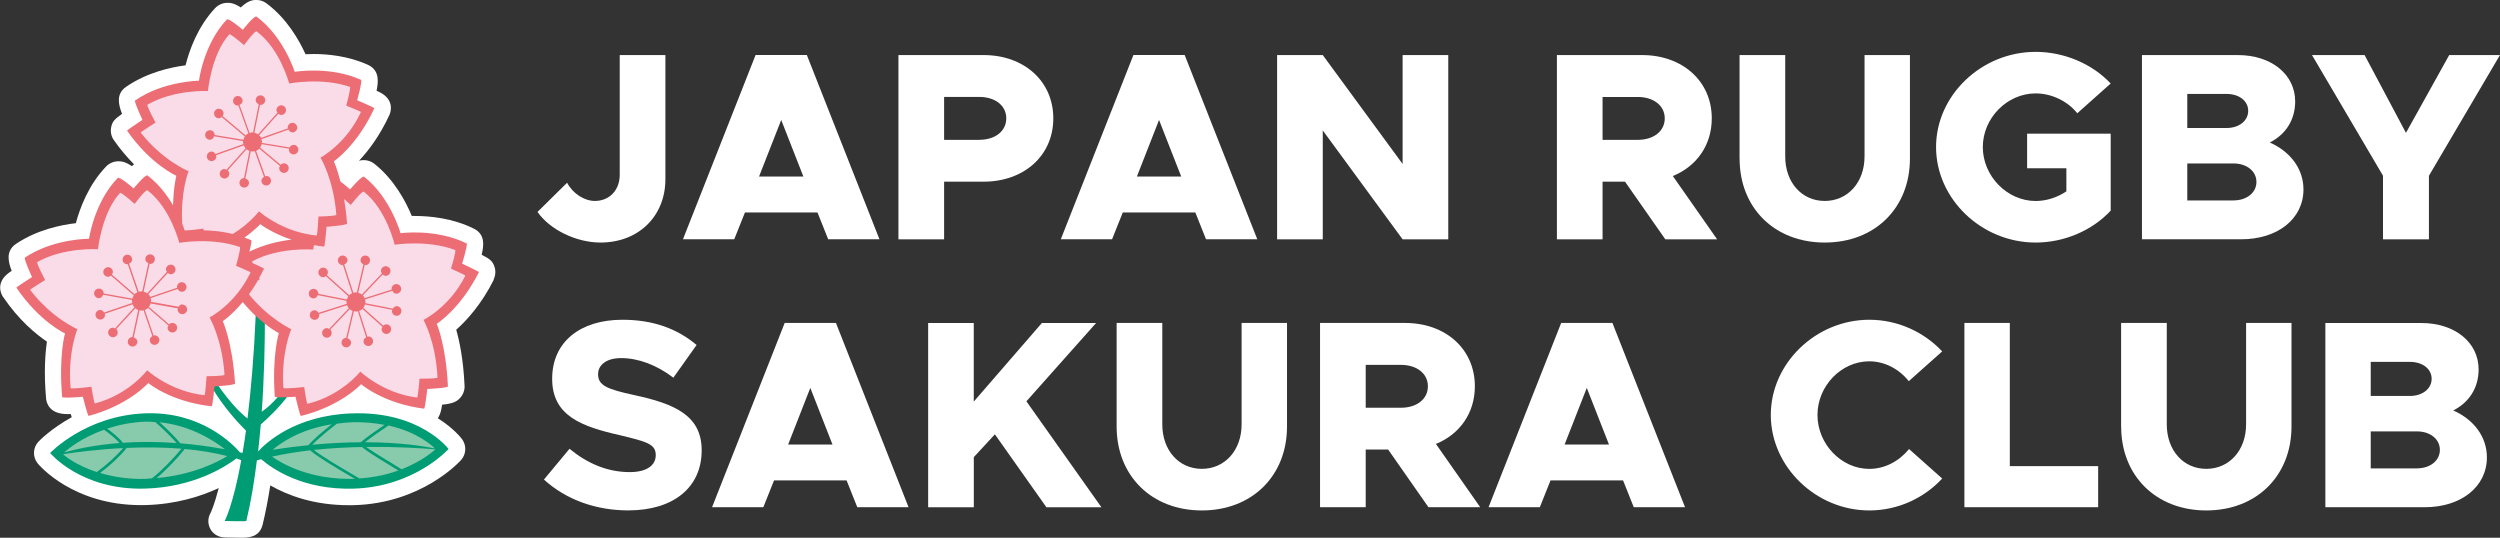
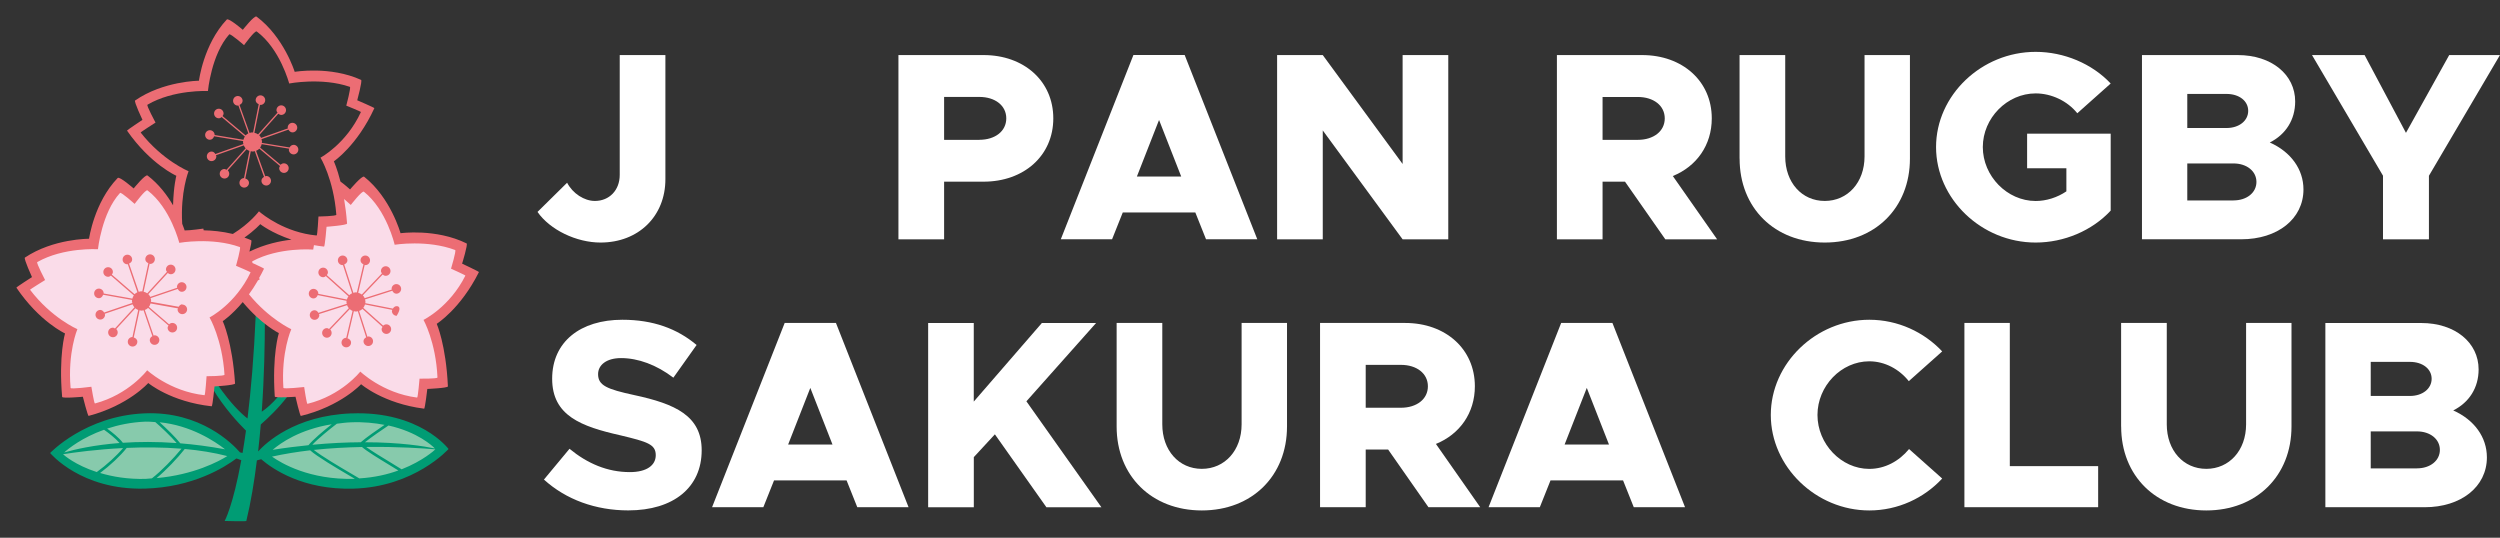
<svg xmlns="http://www.w3.org/2000/svg" width="265" height="57" viewBox="0 0 265 57" fill="none">
  <rect x="0" y="0" width="265" height="57" fill="#333333" stroke="none" />
  <g clip-path="url(#clip0_1_513)">
    <path d="M56.972 22.467L60.113 19.369C60.707 20.507 61.924 21.3 63.058 21.3C64.586 21.3 65.691 20.162 65.691 18.543V5.837H70.532V19C70.532 22.924 67.675 25.71 63.657 25.71C61.111 25.71 58.31 24.375 56.977 22.467H56.972Z" fill="white" />
-     <path d="M86.659 22.523H78.963L77.829 25.364H72.394L80.091 5.832H85.526L93.223 25.364H87.788L86.655 22.523H86.659ZM85.159 18.715L82.809 12.715L80.458 18.715H85.154H85.159Z" fill="white" />
    <path d="M95.234 5.837H104.265C108.538 5.837 111.65 8.595 111.65 12.547C111.65 16.499 108.538 19.257 104.265 19.257H100.075V25.369H95.234V5.837ZM103.809 14.819C105.482 14.819 106.666 13.909 106.666 12.547C106.666 11.184 105.477 10.274 103.809 10.274H100.075V14.824H103.809V14.819Z" fill="white" />
    <path d="M126.71 22.523H119.013L117.879 25.364H112.445L120.142 5.832H125.576L133.273 25.364H127.839L126.705 22.523H126.71ZM125.209 18.715L122.859 12.715L120.509 18.715H125.205H125.209Z" fill="white" />
    <path d="M135.373 5.837H140.213L148.677 17.381V5.837H153.517V25.369H148.677L140.213 13.825V25.369H135.373V5.837Z" fill="white" />
    <path d="M176.524 25.369L172.251 19.257H169.872V25.369H165.032V5.837H174.062C178.336 5.837 181.448 8.595 181.448 12.547C181.448 15.389 179.836 17.637 177.319 18.659L182.015 25.369H176.524ZM169.872 14.824H173.607C175.275 14.824 176.464 13.914 176.464 12.552C176.464 11.189 175.275 10.279 173.607 10.279H169.872V14.829V14.824Z" fill="white" />
    <path d="M184.393 16.812V5.837H189.233V16.583C189.233 19.341 190.989 21.3 193.423 21.3C195.857 21.3 197.641 19.341 197.641 16.583V5.837H202.453V16.812C202.453 22.042 198.747 25.71 193.423 25.71C188.1 25.71 184.398 22.042 184.398 16.812H184.393Z" fill="white" />
    <path d="M214.874 14.166H223.733V22.327C221.754 24.459 218.781 25.71 215.78 25.71C210.034 25.71 205.222 21.076 205.222 15.589C205.222 10.102 210.034 5.497 215.78 5.497C218.781 5.497 221.754 6.747 223.733 8.851L220.193 12.006C219.148 10.699 217.448 9.901 215.78 9.901C212.752 9.901 210.178 12.514 210.178 15.589C210.178 18.664 212.752 21.305 215.78 21.305C216.914 21.305 218.07 20.936 219.036 20.283V17.838H214.874V14.171V14.166Z" fill="white" />
    <path d="M227.045 5.837H237.204C240.799 5.837 243.289 7.914 243.289 10.755C243.289 12.687 242.299 14.25 240.599 15.104C242.833 16.098 244.167 17.945 244.167 20.078C244.167 23.204 241.421 25.364 237.575 25.364H227.049V5.837H227.045ZM236.014 13.569C237.343 13.569 238.309 12.803 238.309 11.749C238.309 10.694 237.348 9.957 236.014 9.957H231.852V13.569H236.014ZM236.748 21.244C238.165 21.244 239.182 20.418 239.182 19.285C239.182 18.151 238.165 17.325 236.748 17.325H231.852V21.249H236.748V21.244Z" fill="white" />
    <path d="M252.602 18.631L245.072 5.837H250.647L255.032 14.082L259.616 5.837H264.995L257.466 18.631V25.369H252.598V18.631H252.602Z" fill="white" />
    <path d="M57.651 50.841L60.368 47.57C62.263 49.133 64.386 50.043 66.764 50.043C68.576 50.043 69.51 49.306 69.51 48.251C69.51 47.085 68.604 46.828 65.775 46.147C61.613 45.209 58.529 44.071 58.529 40.146C58.529 36.222 61.529 33.894 65.97 33.894C69.226 33.894 71.772 34.832 73.839 36.568L71.377 40.034C69.593 38.672 67.642 37.958 65.831 37.958C64.275 37.958 63.397 38.695 63.397 39.661C63.397 40.856 64.33 41.252 67.22 41.877C71.577 42.815 74.378 44.066 74.378 47.733C74.378 51.657 71.405 54.102 66.597 54.102C63.146 54.102 60.001 52.964 57.655 50.831L57.651 50.841Z" fill="white" />
    <path d="M89.744 50.925H82.047L80.913 53.766H75.479L83.176 34.234H88.611L96.308 53.766H90.873L89.739 50.925H89.744ZM88.243 47.117L85.893 41.117L83.543 47.117H88.239H88.243Z" fill="white" />
    <path d="M98.379 34.239H103.219V42.568L110.438 34.239H116.184L108.798 42.54L116.751 53.771H110.921L105.458 46.039L103.224 48.456V53.771H98.384V34.239H98.379Z" fill="white" />
    <path d="M118.363 45.209V34.234H123.203V44.98C123.203 47.738 124.959 49.698 127.393 49.698C129.827 49.698 131.61 47.738 131.61 44.98V34.234H136.423V45.209C136.423 50.44 132.716 54.107 127.393 54.107C122.069 54.107 118.363 50.44 118.363 45.209Z" fill="white" />
    <path d="M151.417 53.766L147.144 47.654H144.765V53.766H139.925V34.234H148.951C153.224 34.234 156.336 36.992 156.336 40.944C156.336 43.786 154.725 46.035 152.207 47.057L156.903 53.766H151.413H151.417ZM144.765 43.221H148.5C150.168 43.221 151.357 42.311 151.357 40.949C151.357 39.586 150.168 38.676 148.5 38.676H144.765V43.226V43.221Z" fill="white" />
    <path d="M172.051 50.925H164.354L163.221 53.766H157.786L165.483 34.234H170.918L178.615 53.766H173.18L172.046 50.925H172.051ZM170.551 47.117L168.2 41.117L165.85 47.117H170.546H170.551Z" fill="white" />
    <path d="M187.705 43.986C187.705 38.499 192.49 33.894 198.147 33.894C201.176 33.894 203.949 35.2 205.872 37.249L202.333 40.403C201.315 39.124 199.787 38.299 198.143 38.299C195.17 38.299 192.652 40.916 192.652 43.986C192.652 47.057 195.17 49.702 198.143 49.702C199.81 49.702 201.311 48.877 202.36 47.598L205.872 50.724C203.949 52.801 201.176 54.107 198.147 54.107C192.49 54.107 187.705 49.474 187.705 43.986Z" fill="white" />
    <path d="M222.404 49.418V53.766H208.227V34.234H213.04V49.413H222.409L222.404 49.418Z" fill="white" />
    <path d="M224.838 45.209V34.234H229.678V44.98C229.678 47.738 231.434 49.698 233.868 49.698C236.302 49.698 238.086 47.738 238.086 44.98V34.234H242.898V45.209C242.898 50.44 239.192 54.107 233.868 54.107C228.545 54.107 224.843 50.44 224.843 45.209H224.838Z" fill="white" />
    <path d="M246.489 34.239H256.648C260.243 34.239 262.733 36.316 262.733 39.157C262.733 41.089 261.744 42.652 260.044 43.506C262.278 44.5 263.611 46.347 263.611 48.48C263.611 51.606 260.866 53.766 257.015 53.766H246.489V34.234V34.239ZM255.459 41.971C256.787 41.971 257.754 41.201 257.754 40.151C257.754 39.101 256.792 38.359 255.459 38.359H251.297V41.971H255.459ZM256.193 49.646C257.61 49.646 258.627 48.82 258.627 47.687C258.627 46.553 257.61 45.727 256.193 45.727H251.297V49.651H256.193V49.646Z" fill="white" />
-     <path d="M52.323 29.625C52.532 29.2 52.564 28.71 52.411 28.262C52.216 27.707 51.988 27.474 51.055 27.002C51.287 26.055 51.454 24.828 50.218 24.231C47.984 23.125 45.578 22.892 43.952 22.892C43.85 22.892 43.748 22.892 43.65 22.892C43.037 21.412 41.806 19.042 39.679 17.358C39.363 17.106 38.963 16.97 38.559 16.97C38.392 16.97 38.225 16.989 38.057 17.036C39.028 16.004 40.25 14.418 41.272 12.197C41.281 12.178 41.286 12.164 41.295 12.146C41.407 11.884 41.867 10.545 40.166 9.733C40.092 9.696 40.008 9.659 39.916 9.617C40.115 8.674 40.241 7.461 39.033 6.887C39.024 6.882 39.014 6.878 39.005 6.873C36.919 5.926 34.718 5.725 33.24 5.725C32.929 5.725 32.641 5.735 32.386 5.749C31.726 4.293 30.421 1.964 28.242 0.35C27.931 0.117 27.56 -0.005 27.169 -0.005C26.663 -0.005 26.198 0.149 25.525 0.789C24.754 0.299 24.392 0.299 24.122 0.299C23.611 0.299 23.137 0.504 22.794 0.873C20.936 2.846 20.058 5.371 19.668 6.924C18.116 7.125 15.57 7.68 13.364 9.206C12.24 9.971 12.588 11.189 12.941 12.066C12.082 12.668 11.892 12.93 11.78 13.508C11.692 13.97 11.789 14.446 12.054 14.833C12.77 15.86 13.508 16.709 14.205 17.414C14.135 17.474 14.061 17.54 13.982 17.61C13.197 17.096 12.83 17.096 12.556 17.096C12.063 17.096 11.599 17.288 11.26 17.637C9.369 19.597 8.454 22.108 8.041 23.657C6.48 23.834 3.93 24.352 1.691 25.854C0.567 26.624 0.887 27.809 1.24 28.71C1.157 28.766 1.082 28.817 1.013 28.864C-0.52 29.937 0.135 31.174 0.283 31.412C0.297 31.43 0.311 31.454 0.325 31.472C1.997 33.941 3.814 35.429 4.975 36.213C4.794 37.431 4.64 39.442 4.882 42.223C4.928 42.727 5.235 43.893 7.135 43.893C7.251 43.893 7.376 43.893 7.502 43.889C7.534 44.001 7.567 44.112 7.604 44.224C5.407 45.433 4.171 46.716 4.078 46.814C3.475 47.453 3.442 48.447 3.999 49.128C4.148 49.31 7.716 53.542 14.929 53.542C15.087 53.542 15.25 53.542 15.417 53.538C18.664 53.454 21.289 52.619 23.184 51.737C22.724 53.519 22.362 54.284 22.315 54.382C22.009 54.914 22.009 55.544 22.306 56.086C22.603 56.627 23.174 56.949 23.792 56.967C23.834 56.967 24.837 57 25.539 57C26.24 57 27.448 57 27.815 55.698C27.82 55.679 27.824 55.656 27.834 55.638C28.14 54.378 28.41 52.992 28.651 51.452C30.523 52.525 33.278 53.552 36.989 53.552C37.161 53.552 37.333 53.552 37.505 53.547C44.691 53.361 48.709 48.947 48.876 48.76C49.429 48.139 49.471 47.211 48.974 46.548C48.909 46.459 48.096 45.396 46.41 44.332C46.572 44.084 46.711 43.758 46.79 43.333C46.814 43.212 46.837 43.067 46.86 42.899C48.031 42.778 48.421 42.573 48.788 42.162C49.104 41.807 49.266 41.355 49.243 40.888C49.118 38.107 48.7 36.138 48.36 34.953C49.41 34.02 51.013 32.307 52.351 29.634L52.323 29.625Z" fill="white" />
    <path d="M15.013 50.948C9.402 50.948 6.629 48.358 6.512 48.247L6.378 48.121L6.508 47.985C6.54 47.953 7.311 47.159 8.803 46.329C10.173 45.564 12.44 44.63 15.44 44.509C15.584 44.504 15.728 44.5 15.872 44.5C20.857 44.5 24.526 47.948 24.563 47.981L24.721 48.135L24.545 48.265C24.508 48.289 21.019 50.799 15.482 50.944C15.324 50.944 15.166 50.948 15.013 50.948Z" fill="#87CAAC" />
    <path d="M37.096 50.948C31.48 50.948 28.442 48.363 28.317 48.251L28.177 48.13L28.303 47.99C28.419 47.859 31.164 44.822 37.175 44.584C37.412 44.574 37.649 44.57 37.881 44.57C43.599 44.57 46.196 47.374 46.307 47.491L46.423 47.621L46.298 47.743C46.266 47.775 43.125 50.794 37.575 50.939C37.416 50.939 37.259 50.944 37.101 50.944L37.096 50.948Z" fill="#87CAAC" />
    <path d="M37.231 43.819C31.238 44.056 28.163 46.968 27.36 47.855C27.467 46.898 27.564 45.937 27.643 44.994C28.377 44.35 29.534 43.273 30.546 41.929L29.571 41.943C28.851 42.792 28.224 43.319 27.745 43.641C28.015 39.838 28.075 36.353 28.075 34.076L27.114 33.25C26.919 37.785 26.598 41.425 26.236 44.36C25.581 43.851 24.471 42.806 23.049 40.753C22.761 40.776 22.557 40.786 22.557 40.786C22.557 40.786 22.543 40.94 22.52 41.168C23.741 43.198 25.214 44.794 26.073 45.648C25.957 46.506 25.832 47.29 25.711 48.013C25.622 47.995 25.53 47.976 25.437 47.953C24.67 47.061 21.261 43.576 15.357 43.814C9.044 44.066 5.314 48.018 5.314 48.018C5.314 48.018 8.566 51.97 15.343 51.793C20.457 51.657 23.825 49.525 25.061 48.596C25.237 48.653 25.404 48.718 25.576 48.779C24.698 53.631 23.816 55.222 23.816 55.222C23.816 55.222 26.092 55.288 26.11 55.222C26.598 53.216 26.956 51.018 27.23 48.802C27.383 48.76 27.532 48.718 27.685 48.676C28.911 49.73 32.116 51.937 37.431 51.797C43.952 51.625 47.547 47.593 47.547 47.593C47.547 47.593 44.51 43.529 37.226 43.823L37.231 43.819ZM23.853 47.626C22.167 47.313 20.592 47.113 19.11 46.991C18.632 46.371 17.605 45.377 16.918 44.761C20.22 45.083 22.77 46.772 23.857 47.626H23.853ZM15.45 44.696C15.798 44.682 16.128 44.724 16.462 44.742C17.006 45.204 18.121 46.249 18.724 46.963C16.588 46.809 14.679 46.819 13.025 46.935C12.611 46.394 11.868 45.802 11.357 45.433C12.523 45.05 13.875 44.756 15.45 44.691V44.696ZM11.027 45.554C11.45 45.848 12.212 46.427 12.672 46.959C9.922 47.173 7.934 47.635 6.805 47.962C7.256 47.547 8.705 46.38 11.027 45.554ZM6.68 48.149C7.911 47.953 10.238 47.635 13.048 47.495C12.333 48.344 11.288 49.292 10.256 50.038C7.98 49.296 6.8 48.261 6.68 48.149ZM15.482 50.761C13.522 50.813 11.919 50.528 10.61 50.136C11.682 49.334 12.751 48.335 13.434 47.477C15.255 47.397 17.243 47.402 19.24 47.561C18.39 48.606 17.066 49.964 16.1 50.706C15.891 50.719 15.7 50.748 15.482 50.757V50.761ZM16.606 50.673C17.605 49.842 18.827 48.559 19.584 47.593C21.126 47.729 22.645 47.971 24.094 48.344C23.221 48.891 20.545 50.332 16.602 50.678L16.606 50.673ZM46.094 47.537C44.969 47.304 42.461 46.884 38.685 46.879C39.363 46.338 40.547 45.522 41.179 45.102C44.259 45.792 45.815 47.248 46.094 47.533V47.537ZM37.184 44.766C38.545 44.71 39.716 44.836 40.761 45.036C39.962 45.573 38.75 46.427 38.239 46.879C36.715 46.889 35.006 46.963 33.106 47.145C33.71 46.497 34.941 45.498 35.703 44.915C36.186 44.854 36.659 44.784 37.189 44.766H37.184ZM35.168 44.971C34.286 45.666 33.138 46.637 32.697 47.192C31.499 47.313 30.24 47.467 28.902 47.682C29.738 46.959 31.773 45.517 35.168 44.971ZM37.57 50.757C32.795 50.883 29.817 49.1 28.832 48.401C30.147 48.111 31.508 47.892 32.874 47.733C33.603 48.396 35.688 49.623 37.096 50.449C37.286 50.561 37.44 50.654 37.602 50.748C37.593 50.748 37.584 50.748 37.574 50.748L37.57 50.757ZM38.085 50.71C37.849 50.566 37.575 50.407 37.235 50.206C35.953 49.455 34.1 48.358 33.259 47.691C35.01 47.505 36.748 47.416 38.369 47.383C38.889 47.836 40.074 48.559 41.258 49.278C41.602 49.488 41.927 49.684 42.224 49.87C41.077 50.29 39.697 50.612 38.085 50.71ZM42.577 49.749C42.224 49.53 41.834 49.292 41.411 49.031C40.459 48.456 39.419 47.822 38.815 47.379C42.182 47.332 44.965 47.528 46.149 47.631C46.07 47.71 44.839 48.853 42.577 49.744V49.749Z" fill="#009C74" />
-     <path d="M33.547 25.145C30.426 24.851 28.163 23.218 27.471 22.663C27.16 23.041 26.25 24.049 24.773 24.954L24.707 24.996L24.633 24.977C23.686 24.744 22.659 24.613 21.586 24.595H21.437L21.409 24.436C21.015 24.487 20.058 24.613 19.602 24.613H19.445L19.403 24.487C19.366 24.371 19.277 24.128 19.143 23.792L19.133 23.764V23.736C18.957 20.838 19.561 18.827 19.76 18.249C19.129 17.955 16.801 16.76 14.771 14.161L14.72 14.096L14.734 14.012C14.753 13.914 14.758 13.877 16.249 12.925C15.268 11.1 15.394 11.026 15.547 10.937C17.819 9.598 20.62 9.453 21.721 9.453C21.786 9.453 21.841 9.453 21.888 9.453C21.93 9.117 22.037 8.338 22.287 7.391C22.589 6.243 23.161 4.643 24.169 3.514C24.21 3.467 24.266 3.444 24.331 3.444C24.512 3.444 25.023 3.803 25.846 4.512C26.514 3.597 26.97 3.136 27.188 3.136C27.239 3.136 27.285 3.15 27.327 3.182C29.557 4.834 30.57 7.886 30.788 8.632C31.15 8.571 32.079 8.441 33.259 8.441C34.718 8.441 36.023 8.637 37.147 9.024C37.31 9.08 37.44 9.122 36.924 11.082C38.373 11.674 38.392 11.716 38.425 11.8L38.452 11.875L38.415 11.95C37.05 14.922 34.839 16.401 34.216 16.774C34.536 17.367 35.572 19.49 35.823 22.742C35.828 22.798 35.809 22.854 35.767 22.901C35.716 22.961 35.596 23.092 33.919 23.129C33.812 25.145 33.752 25.145 33.556 25.145H33.538H33.547Z" fill="#FADCE9" />
    <path d="M10.057 42.951C9.894 42.951 9.824 42.932 9.532 41.196C9.146 41.243 8.222 41.35 7.753 41.35C7.581 41.35 7.321 41.35 7.302 41.136C7.023 37.869 7.743 35.602 7.971 34.986C7.344 34.682 5.035 33.451 3.038 30.828L2.991 30.763L3.005 30.684C3.024 30.586 3.029 30.548 4.538 29.615C3.581 27.772 3.698 27.707 3.86 27.618C6.071 26.358 8.807 26.223 9.885 26.223C10.024 26.223 10.136 26.223 10.219 26.223C10.266 25.892 10.386 25.108 10.647 24.165C10.967 23.022 11.562 21.431 12.584 20.316C12.621 20.274 12.677 20.25 12.742 20.25C12.923 20.25 13.429 20.614 14.242 21.338C14.92 20.437 15.375 19.98 15.598 19.98C15.654 19.98 15.7 19.998 15.742 20.026C17.949 21.711 18.92 24.776 19.129 25.523C19.468 25.472 20.304 25.369 21.377 25.369C22.924 25.369 24.303 25.584 25.483 26.004C25.646 26.06 25.776 26.106 25.232 28.057C26.677 28.668 26.696 28.71 26.723 28.799L26.751 28.873L26.714 28.948C25.311 31.897 23.082 33.348 22.454 33.712C22.766 34.304 23.769 36.446 23.978 39.698C23.978 39.754 23.964 39.81 23.922 39.852C23.871 39.908 23.75 40.044 22.069 40.053C21.934 42.064 21.874 42.064 21.683 42.064H21.66C18.553 41.728 16.318 40.072 15.626 39.498C15.148 40.072 13.28 42.097 10.112 42.932H10.089C10.089 42.932 10.061 42.937 10.057 42.937V42.951Z" fill="#FADCE9" />
    <path d="M27.16 29.648C26.867 30.152 26.556 30.632 26.236 31.076L26.152 31.192L26.24 31.304C28.08 33.567 30.063 34.687 30.63 34.981C30.393 35.592 29.627 37.841 29.85 41.122C29.863 41.346 30.133 41.346 30.351 41.346C30.834 41.346 31.703 41.261 32.075 41.224C32.339 42.974 32.404 42.988 32.576 42.988H32.604H32.623C35.805 42.204 37.714 40.216 38.202 39.652C38.884 40.244 41.063 41.933 44.184 42.325H44.198H44.212C44.398 42.325 44.463 42.325 44.635 40.319C44.695 40.319 44.77 40.319 44.853 40.319C46.335 40.319 46.428 40.221 46.493 40.151C46.535 40.109 46.553 40.053 46.549 39.997C46.4 36.74 45.434 34.58 45.132 33.978C45.764 33.628 48.021 32.219 49.489 29.289L49.522 29.219L49.494 29.144C49.461 29.06 49.447 29.018 48.017 28.374C48.593 26.442 48.458 26.391 48.3 26.326C46.744 25.738 45.058 25.612 43.915 25.612C42.986 25.612 42.266 25.691 41.959 25.728C41.764 24.977 40.849 21.893 38.671 20.166C38.629 20.134 38.582 20.115 38.527 20.115C38.304 20.115 37.844 20.563 37.147 21.445C37.012 21.324 36.799 21.128 36.576 20.946L36.195 20.624L36.279 21.118C36.418 21.954 36.52 22.765 36.585 23.596C36.311 23.68 35.382 23.787 34.592 23.848L34.434 23.857L34.42 24.016C34.355 24.781 34.267 25.63 34.207 25.938C33.933 25.91 33.672 25.864 33.417 25.822L33.115 25.77L33.083 25.948C33.059 26.069 33.045 26.176 33.032 26.26C32.901 26.256 32.697 26.246 32.442 26.246C31.16 26.246 28.698 26.414 26.645 27.534C26.486 27.623 26.547 27.814 26.579 27.931L26.603 28.01L26.677 28.043C27.304 28.332 27.601 28.472 27.736 28.542C27.611 28.794 27.481 29.032 27.351 29.261L27.146 29.639L27.16 29.648Z" fill="#FADCE9" />
-     <path d="M42.052 32.452C41.867 32.452 41.736 32.564 41.644 32.713L38.717 32.135C38.722 32.088 38.74 32.051 38.74 32.009C38.74 31.916 38.712 31.827 38.689 31.743L41.588 30.819C41.667 30.992 41.811 31.132 42.015 31.132C42.294 31.132 42.522 30.903 42.522 30.623C42.522 30.343 42.294 30.114 42.015 30.114C41.736 30.114 41.509 30.338 41.509 30.623C41.509 30.646 41.532 30.665 41.537 30.688L38.657 31.603C38.61 31.491 38.541 31.398 38.462 31.309L40.561 29.102C40.65 29.181 40.761 29.237 40.886 29.237C41.165 29.237 41.393 29.009 41.393 28.729C41.393 28.449 41.165 28.22 40.886 28.22C40.608 28.22 40.38 28.449 40.38 28.729C40.38 28.827 40.436 28.901 40.482 28.976L38.35 31.22C38.239 31.132 38.109 31.071 37.969 31.038L38.661 28.08C38.661 28.08 38.699 28.103 38.722 28.103C39.001 28.103 39.224 27.875 39.224 27.595C39.224 27.315 39.001 27.086 38.722 27.086C38.443 27.086 38.215 27.315 38.215 27.595C38.215 27.8 38.355 27.94 38.527 28.019L37.825 31.006C37.793 31.006 37.765 30.987 37.732 30.987C37.635 30.987 37.547 31.015 37.458 31.043L36.487 28.033C36.673 27.959 36.827 27.809 36.827 27.595C36.827 27.315 36.599 27.086 36.32 27.086C36.042 27.086 35.814 27.315 35.814 27.595C35.814 27.875 36.037 28.103 36.32 28.103C36.334 28.103 36.343 28.089 36.353 28.089L37.319 31.085C37.208 31.136 37.105 31.206 37.017 31.29L34.643 29.163C34.704 29.079 34.76 28.99 34.76 28.878C34.76 28.598 34.532 28.369 34.253 28.369C33.974 28.369 33.747 28.598 33.747 28.878C33.747 29.158 33.974 29.387 34.253 29.387C34.365 29.387 34.458 29.331 34.541 29.265L36.933 31.412C36.859 31.514 36.803 31.622 36.771 31.747L33.733 31.146C33.733 31.146 33.742 31.136 33.742 31.127C33.742 30.847 33.515 30.618 33.236 30.618C32.957 30.618 32.73 30.847 32.73 31.127C32.73 31.407 32.957 31.636 33.236 31.636C33.454 31.636 33.608 31.477 33.677 31.281L36.743 31.887C36.743 31.93 36.72 31.962 36.72 32.009C36.72 32.079 36.748 32.139 36.761 32.205L33.752 33.161C33.663 33.007 33.533 32.886 33.343 32.886C33.064 32.886 32.836 33.115 32.836 33.395C32.836 33.675 33.064 33.903 33.343 33.903C33.621 33.903 33.849 33.675 33.849 33.395C33.849 33.357 33.816 33.329 33.807 33.297L36.789 32.349C36.831 32.466 36.896 32.573 36.975 32.667L34.876 34.874C34.806 34.836 34.741 34.78 34.653 34.78C34.374 34.78 34.146 35.004 34.146 35.289C34.146 35.574 34.374 35.798 34.653 35.798C34.931 35.798 35.154 35.569 35.154 35.289C35.154 35.149 35.099 35.028 35.01 34.939L37.073 32.769C37.161 32.849 37.259 32.909 37.37 32.956L36.701 35.807C36.427 35.812 36.2 36.031 36.2 36.316C36.2 36.6 36.427 36.819 36.706 36.819C36.984 36.819 37.212 36.596 37.212 36.316C37.212 36.082 37.045 35.924 36.836 35.863L37.509 32.984C37.579 32.998 37.653 33.026 37.728 33.026C37.797 33.026 37.858 32.998 37.928 32.989L38.815 35.756C38.657 35.84 38.531 35.975 38.531 36.171C38.531 36.451 38.759 36.679 39.038 36.679C39.316 36.679 39.544 36.456 39.544 36.171C39.544 35.886 39.321 35.662 39.038 35.662C39.005 35.662 38.982 35.695 38.949 35.7L38.067 32.961C38.202 32.914 38.322 32.844 38.42 32.746L40.547 34.654C40.505 34.729 40.45 34.799 40.45 34.888C40.45 35.168 40.677 35.396 40.956 35.396C41.235 35.396 41.462 35.168 41.462 34.888C41.462 34.608 41.235 34.379 40.956 34.379C40.826 34.379 40.705 34.435 40.617 34.519L38.508 32.629C38.592 32.522 38.652 32.405 38.689 32.275L41.588 32.849C41.578 32.891 41.541 32.919 41.541 32.961C41.541 33.241 41.764 33.474 42.048 33.474C42.331 33.474 42.549 33.245 42.549 32.961C42.549 32.676 42.326 32.452 42.048 32.452H42.052Z" fill="#EC6D74" />
+     <path d="M42.052 32.452C41.867 32.452 41.736 32.564 41.644 32.713L38.717 32.135C38.722 32.088 38.74 32.051 38.74 32.009C38.74 31.916 38.712 31.827 38.689 31.743L41.588 30.819C41.667 30.992 41.811 31.132 42.015 31.132C42.294 31.132 42.522 30.903 42.522 30.623C42.522 30.343 42.294 30.114 42.015 30.114C41.736 30.114 41.509 30.338 41.509 30.623C41.509 30.646 41.532 30.665 41.537 30.688L38.657 31.603C38.61 31.491 38.541 31.398 38.462 31.309L40.561 29.102C40.65 29.181 40.761 29.237 40.886 29.237C41.165 29.237 41.393 29.009 41.393 28.729C41.393 28.449 41.165 28.22 40.886 28.22C40.608 28.22 40.38 28.449 40.38 28.729C40.38 28.827 40.436 28.901 40.482 28.976L38.35 31.22C38.239 31.132 38.109 31.071 37.969 31.038L38.661 28.08C38.661 28.08 38.699 28.103 38.722 28.103C39.001 28.103 39.224 27.875 39.224 27.595C39.224 27.315 39.001 27.086 38.722 27.086C38.443 27.086 38.215 27.315 38.215 27.595C38.215 27.8 38.355 27.94 38.527 28.019L37.825 31.006C37.793 31.006 37.765 30.987 37.732 30.987C37.635 30.987 37.547 31.015 37.458 31.043L36.487 28.033C36.673 27.959 36.827 27.809 36.827 27.595C36.827 27.315 36.599 27.086 36.32 27.086C36.042 27.086 35.814 27.315 35.814 27.595C35.814 27.875 36.037 28.103 36.32 28.103C36.334 28.103 36.343 28.089 36.353 28.089L37.319 31.085C37.208 31.136 37.105 31.206 37.017 31.29L34.643 29.163C34.704 29.079 34.76 28.99 34.76 28.878C34.76 28.598 34.532 28.369 34.253 28.369C33.974 28.369 33.747 28.598 33.747 28.878C33.747 29.158 33.974 29.387 34.253 29.387C34.365 29.387 34.458 29.331 34.541 29.265L36.933 31.412C36.859 31.514 36.803 31.622 36.771 31.747L33.733 31.146C33.733 31.146 33.742 31.136 33.742 31.127C33.742 30.847 33.515 30.618 33.236 30.618C32.957 30.618 32.73 30.847 32.73 31.127C32.73 31.407 32.957 31.636 33.236 31.636C33.454 31.636 33.608 31.477 33.677 31.281L36.743 31.887C36.743 31.93 36.72 31.962 36.72 32.009C36.72 32.079 36.748 32.139 36.761 32.205L33.752 33.161C33.663 33.007 33.533 32.886 33.343 32.886C33.064 32.886 32.836 33.115 32.836 33.395C32.836 33.675 33.064 33.903 33.343 33.903C33.621 33.903 33.849 33.675 33.849 33.395C33.849 33.357 33.816 33.329 33.807 33.297L36.789 32.349C36.831 32.466 36.896 32.573 36.975 32.667L34.876 34.874C34.806 34.836 34.741 34.78 34.653 34.78C34.374 34.78 34.146 35.004 34.146 35.289C34.146 35.574 34.374 35.798 34.653 35.798C34.931 35.798 35.154 35.569 35.154 35.289C35.154 35.149 35.099 35.028 35.01 34.939L37.073 32.769C37.161 32.849 37.259 32.909 37.37 32.956L36.701 35.807C36.427 35.812 36.2 36.031 36.2 36.316C36.2 36.6 36.427 36.819 36.706 36.819C36.984 36.819 37.212 36.596 37.212 36.316C37.212 36.082 37.045 35.924 36.836 35.863L37.509 32.984C37.579 32.998 37.653 33.026 37.728 33.026C37.797 33.026 37.858 32.998 37.928 32.989L38.815 35.756C38.657 35.84 38.531 35.975 38.531 36.171C38.531 36.451 38.759 36.679 39.038 36.679C39.316 36.679 39.544 36.456 39.544 36.171C39.544 35.886 39.321 35.662 39.038 35.662C39.005 35.662 38.982 35.695 38.949 35.7L38.067 32.961C38.202 32.914 38.322 32.844 38.42 32.746L40.547 34.654C40.505 34.729 40.45 34.799 40.45 34.888C40.45 35.168 40.677 35.396 40.956 35.396C41.235 35.396 41.462 35.168 41.462 34.888C41.462 34.608 41.235 34.379 40.956 34.379C40.826 34.379 40.705 34.435 40.617 34.519L38.508 32.629C38.592 32.522 38.652 32.405 38.689 32.275L41.588 32.849C41.578 32.891 41.541 32.919 41.541 32.961C41.541 33.241 41.764 33.474 42.048 33.474C42.549 32.676 42.326 32.452 42.048 32.452H42.052Z" fill="#EC6D74" />
    <path d="M31.09 15.356C30.909 15.365 30.779 15.482 30.695 15.631L27.75 15.146C27.75 15.104 27.773 15.066 27.773 15.02C27.773 14.927 27.736 14.843 27.713 14.754L30.579 13.737C30.667 13.905 30.811 14.04 31.015 14.035C31.294 14.026 31.513 13.788 31.508 13.513C31.494 13.233 31.266 13.014 30.983 13.018C30.704 13.027 30.486 13.261 30.495 13.545C30.495 13.569 30.518 13.583 30.523 13.606L27.676 14.614C27.625 14.507 27.555 14.409 27.471 14.329L29.501 12.057C29.594 12.132 29.706 12.188 29.831 12.183C30.11 12.174 30.328 11.936 30.319 11.66C30.309 11.38 30.077 11.161 29.794 11.166C29.515 11.175 29.297 11.413 29.306 11.693C29.306 11.791 29.366 11.861 29.418 11.936L27.355 14.245C27.244 14.161 27.114 14.105 26.965 14.077L27.559 11.1C27.583 11.1 27.601 11.124 27.625 11.124C27.903 11.114 28.122 10.877 28.112 10.597C28.103 10.317 27.866 10.097 27.592 10.107C27.313 10.116 27.095 10.349 27.1 10.629C27.109 10.835 27.248 10.97 27.425 11.044L26.826 14.049C26.793 14.049 26.765 14.031 26.733 14.031C26.635 14.031 26.542 14.068 26.454 14.096L25.39 11.119C25.576 11.04 25.72 10.881 25.715 10.671C25.706 10.391 25.474 10.172 25.195 10.177C24.912 10.186 24.698 10.419 24.707 10.704C24.717 10.984 24.949 11.203 25.228 11.194C25.242 11.194 25.246 11.18 25.265 11.175L26.324 14.138C26.212 14.194 26.115 14.264 26.031 14.353L23.593 12.304C23.648 12.22 23.704 12.127 23.699 12.015C23.69 11.735 23.458 11.516 23.179 11.525C22.901 11.534 22.682 11.768 22.692 12.048C22.701 12.328 22.933 12.552 23.212 12.538C23.323 12.538 23.416 12.472 23.495 12.407L25.957 14.474C25.883 14.577 25.832 14.693 25.804 14.815L22.747 14.311C22.747 14.311 22.752 14.297 22.752 14.292C22.742 14.012 22.51 13.793 22.232 13.802C21.953 13.811 21.735 14.045 21.744 14.325C21.753 14.609 21.99 14.824 22.264 14.815C22.482 14.805 22.631 14.642 22.692 14.446L25.776 14.955C25.776 14.997 25.757 15.034 25.757 15.076C25.757 15.146 25.79 15.207 25.804 15.272L22.831 16.326C22.738 16.172 22.599 16.056 22.413 16.065C22.134 16.074 21.916 16.308 21.925 16.588C21.93 16.868 22.167 17.092 22.441 17.078C22.719 17.068 22.942 16.835 22.933 16.555C22.933 16.518 22.896 16.494 22.891 16.457L25.841 15.412C25.887 15.528 25.957 15.631 26.036 15.725L24.006 17.997C23.932 17.959 23.867 17.913 23.778 17.913C23.5 17.922 23.281 18.155 23.291 18.435C23.3 18.715 23.532 18.93 23.811 18.925C24.09 18.916 24.308 18.683 24.299 18.403C24.294 18.267 24.234 18.146 24.145 18.058L26.138 15.822C26.226 15.897 26.329 15.958 26.44 16L25.864 18.874C25.59 18.883 25.372 19.117 25.381 19.397C25.39 19.672 25.622 19.896 25.901 19.887C26.18 19.877 26.398 19.644 26.394 19.364C26.384 19.135 26.212 18.977 26.003 18.921L26.584 16.028C26.658 16.042 26.728 16.065 26.807 16.065C26.877 16.065 26.937 16.032 27.002 16.018L27.982 18.753C27.829 18.841 27.708 18.981 27.713 19.177C27.722 19.457 27.959 19.672 28.238 19.667C28.516 19.658 28.735 19.425 28.726 19.145C28.716 18.865 28.484 18.641 28.205 18.655C28.168 18.655 28.149 18.687 28.117 18.692L27.146 15.986C27.276 15.934 27.397 15.86 27.494 15.762L29.682 17.6C29.641 17.675 29.59 17.745 29.594 17.838C29.603 18.118 29.836 18.337 30.114 18.328C30.393 18.319 30.611 18.085 30.602 17.805C30.593 17.526 30.361 17.306 30.077 17.311C29.947 17.311 29.831 17.376 29.743 17.465L27.573 15.645C27.652 15.538 27.708 15.416 27.741 15.281L30.658 15.762C30.649 15.804 30.616 15.832 30.616 15.874C30.625 16.154 30.858 16.373 31.136 16.368C31.415 16.359 31.633 16.121 31.624 15.841C31.615 15.561 31.383 15.342 31.104 15.351L31.09 15.356Z" fill="#EC6D74" />
    <path d="M50.767 28.841C50.79 28.794 48.983 27.945 48.983 27.945C48.983 27.945 49.619 25.878 49.461 25.803C46.214 24.198 42.456 24.721 42.456 24.721C42.456 24.721 41.425 20.974 38.601 18.734C38.378 18.561 37.105 20.082 37.105 20.082C37.105 20.082 36.562 19.583 36.088 19.243C35.73 17.824 35.387 17.101 35.387 17.101C35.387 17.101 37.858 15.44 39.683 11.464C39.702 11.418 37.867 10.629 37.867 10.629C37.867 10.629 38.434 8.543 38.276 8.469C34.978 6.971 31.238 7.615 31.238 7.615C31.238 7.615 30.087 3.905 27.193 1.759C26.965 1.591 25.739 3.159 25.739 3.159C25.739 3.159 24.229 1.862 24.038 2.072C21.567 4.699 21.089 8.557 21.089 8.557C21.089 8.557 17.299 8.585 14.321 10.652C14.177 10.751 15.101 12.706 15.101 12.706C15.101 12.706 13.434 13.807 13.466 13.849C15.97 17.437 18.692 18.631 18.692 18.631C18.692 18.631 18.399 19.714 18.344 21.762C18.344 21.762 18.344 21.772 18.353 21.776C17.726 20.703 16.848 19.523 15.64 18.603C15.417 18.431 14.168 19.975 14.168 19.975C14.168 19.975 12.672 18.664 12.477 18.865C9.973 21.459 9.439 25.308 9.439 25.308C9.439 25.308 5.648 25.285 2.638 27.305C2.494 27.404 3.391 29.372 3.391 29.372C3.391 29.372 1.709 30.446 1.737 30.492C4.19 34.108 6.893 35.345 6.893 35.345C6.893 35.345 6.206 37.659 6.587 42.073C6.605 42.255 8.784 42.055 8.784 42.055C8.784 42.055 9.3 44.112 9.397 44.084C13.62 42.969 15.71 40.608 15.714 40.599C15.714 40.604 18.097 42.596 22.436 43.067C22.534 43.077 22.738 40.963 22.738 40.963C22.738 40.963 24.926 40.832 24.916 40.65C24.633 36.227 23.611 34.043 23.611 34.043C23.611 34.043 24.559 33.418 25.729 32.023C27.713 34.403 29.557 35.308 29.557 35.308C29.557 35.308 28.828 37.608 29.125 42.027C29.139 42.209 31.322 42.055 31.322 42.055C31.322 42.055 31.801 44.117 31.893 44.089C36.139 43.053 38.276 40.725 38.276 40.725C38.276 40.725 40.622 42.769 44.956 43.319C45.053 43.329 45.295 41.229 45.295 41.229C45.295 41.229 47.487 41.136 47.478 40.954C47.273 36.526 46.293 34.323 46.293 34.323C46.293 34.323 48.816 32.746 50.771 28.831L50.767 28.841ZM27.448 22.401C27.448 22.401 26.491 23.685 24.68 24.8C23.551 24.525 22.468 24.431 21.591 24.413L21.553 24.231C21.553 24.231 20.123 24.436 19.575 24.427C19.533 24.305 19.449 24.053 19.314 23.722C19.11 20.339 19.988 18.151 19.988 18.151C19.988 18.151 17.233 17.017 14.911 14.049C14.883 14.012 16.486 12.995 16.486 12.995C16.486 12.995 15.505 11.18 15.631 11.1C18.399 9.472 22.041 9.649 22.041 9.649C22.041 9.649 22.394 5.777 24.299 3.644C24.41 3.518 25.869 4.787 25.869 4.787C25.869 4.787 27.021 3.192 27.211 3.336C29.687 5.17 30.653 8.851 30.653 8.851C30.653 8.851 34.095 8.18 37.087 9.206C37.226 9.253 36.706 11.198 36.706 11.198C36.706 11.198 38.276 11.833 38.257 11.875C36.692 15.272 33.974 16.709 33.974 16.709C33.974 16.709 35.359 18.981 35.651 22.761C35.661 22.919 33.756 22.952 33.756 22.952C33.756 22.952 33.649 24.973 33.566 24.963C30.23 24.651 27.894 22.784 27.448 22.401ZM26.626 25.462C26.389 25.35 26.147 25.276 25.91 25.183C27.021 24.403 27.578 23.764 27.587 23.759C27.587 23.759 28.758 24.688 30.899 25.406C29.752 25.528 28.066 25.873 26.44 26.671C26.579 26.111 26.709 25.504 26.626 25.462ZM22.208 33.642C22.208 33.642 23.555 35.933 23.797 39.717C23.811 39.876 21.897 39.88 21.897 39.88C21.897 39.88 21.762 41.901 21.679 41.892C17.963 41.49 15.524 39.181 15.524 39.181L15.598 39.251C15.598 39.251 13.675 41.812 10.061 42.769C9.978 42.792 9.685 40.996 9.685 40.996C9.685 40.996 7.497 41.28 7.483 41.122C7.158 37.347 8.203 34.892 8.203 34.892C8.203 34.892 5.467 33.717 3.187 30.716C3.159 30.684 4.78 29.685 4.78 29.685C4.78 29.685 3.823 27.851 3.948 27.781C6.74 26.19 10.382 26.419 10.382 26.419C10.382 26.419 10.791 22.551 12.723 20.451C12.835 20.325 14.274 21.613 14.274 21.613C14.274 21.613 15.445 20.031 15.636 20.18C18.088 22.052 19.003 25.742 19.003 25.742C19.003 25.742 22.455 25.122 25.427 26.19C25.567 26.237 25.019 28.173 25.019 28.173C25.019 28.173 26.579 28.831 26.561 28.873C24.954 32.252 22.213 33.647 22.213 33.647L22.208 33.642ZM27.318 29.741C27.448 29.662 27.536 29.61 27.536 29.61C27.536 29.61 27.504 29.545 27.467 29.466C27.643 29.149 27.82 28.836 27.987 28.481C28.001 28.453 27.299 28.122 26.765 27.879C26.737 27.786 26.723 27.707 26.747 27.697C29.562 26.162 33.199 26.456 33.199 26.456C33.199 26.456 33.227 26.26 33.278 25.985C33.626 26.041 33.965 26.102 34.346 26.139C34.444 26.148 34.615 24.039 34.615 24.039C34.615 24.039 36.803 23.876 36.789 23.694C36.715 22.709 36.599 21.856 36.474 21.095C36.836 21.403 37.184 21.725 37.184 21.725C37.184 21.725 38.383 20.171 38.573 20.32C40.989 22.238 41.834 25.943 41.834 25.943C41.834 25.943 45.295 25.383 48.249 26.503C48.388 26.559 47.808 28.481 47.808 28.481C47.808 28.481 49.35 29.172 49.331 29.214C47.659 32.559 44.891 33.908 44.891 33.908C44.891 33.908 46.2 36.227 46.372 40.011C46.382 40.165 44.472 40.137 44.472 40.137C44.472 40.137 44.301 42.157 44.217 42.143C40.51 41.677 38.113 39.316 38.113 39.316L38.188 39.391C38.188 39.391 36.218 41.919 32.59 42.806C32.507 42.829 32.242 41.024 32.242 41.024C32.242 41.024 30.049 41.266 30.04 41.112C29.785 37.328 30.876 34.897 30.876 34.897C30.876 34.897 28.516 33.81 26.389 31.197C26.7 30.772 27.016 30.292 27.323 29.76L27.318 29.741Z" fill="#EC6D74" />
    <path d="M19.338 32.252C19.157 32.252 19.026 32.373 18.938 32.517L15.998 31.99C16.003 31.948 16.021 31.906 16.021 31.864C16.021 31.771 15.989 31.687 15.965 31.603L18.845 30.628C18.929 30.8 19.073 30.936 19.273 30.931C19.556 30.926 19.774 30.693 19.77 30.413C19.765 30.133 19.533 29.909 19.254 29.914C18.975 29.919 18.752 30.156 18.757 30.432C18.757 30.455 18.78 30.469 18.785 30.497L15.928 31.468C15.882 31.36 15.807 31.262 15.724 31.178L17.782 28.939C17.875 29.013 17.981 29.069 18.111 29.069C18.39 29.065 18.613 28.831 18.604 28.547C18.599 28.271 18.367 28.047 18.088 28.052C17.809 28.057 17.587 28.29 17.591 28.57C17.591 28.668 17.647 28.738 17.698 28.813L15.608 31.094C15.496 31.01 15.366 30.954 15.222 30.922L15.858 27.954C15.858 27.954 15.896 27.977 15.919 27.977C16.202 27.977 16.421 27.739 16.416 27.459C16.416 27.18 16.179 26.956 15.9 26.96C15.622 26.965 15.399 27.198 15.403 27.478C15.403 27.683 15.547 27.819 15.724 27.898L15.078 30.894C15.046 30.894 15.018 30.875 14.985 30.875C14.888 30.875 14.799 30.908 14.707 30.936L13.68 27.94C13.866 27.861 14.014 27.711 14.01 27.497C14.005 27.212 13.777 26.993 13.494 26.997C13.215 27.002 12.992 27.235 12.997 27.515C12.997 27.795 13.229 28.019 13.513 28.015C13.527 28.015 13.531 28.001 13.545 28.001L14.562 30.978C14.451 31.029 14.349 31.099 14.265 31.188L11.854 29.107C11.915 29.023 11.97 28.929 11.966 28.822C11.966 28.537 11.729 28.313 11.45 28.323C11.171 28.327 10.949 28.556 10.953 28.841C10.958 29.121 11.19 29.345 11.469 29.34C11.58 29.34 11.673 29.279 11.757 29.214L14.186 31.314C14.112 31.416 14.061 31.528 14.028 31.654L10.981 31.108C10.981 31.108 10.99 31.099 10.99 31.09C10.986 30.81 10.754 30.586 10.475 30.59C10.196 30.595 9.973 30.828 9.978 31.108C9.982 31.388 10.215 31.612 10.493 31.608C10.712 31.608 10.86 31.44 10.93 31.244L14.005 31.794C14.005 31.831 13.982 31.869 13.982 31.911C13.982 31.981 14.014 32.046 14.028 32.111L11.037 33.129C10.949 32.975 10.809 32.853 10.619 32.853C10.34 32.858 10.117 33.091 10.122 33.371C10.122 33.651 10.354 33.875 10.637 33.875C10.916 33.871 11.139 33.637 11.134 33.357C11.134 33.32 11.102 33.301 11.093 33.264L14.056 32.261C14.103 32.377 14.168 32.48 14.247 32.573L12.184 34.818C12.114 34.781 12.05 34.729 11.961 34.734C11.678 34.734 11.455 34.967 11.464 35.247C11.469 35.527 11.701 35.751 11.98 35.746C12.258 35.746 12.482 35.508 12.477 35.228C12.477 35.093 12.416 34.972 12.323 34.878L14.349 32.676C14.437 32.751 14.539 32.816 14.651 32.858L14.038 35.723C13.759 35.732 13.54 35.956 13.545 36.236C13.55 36.521 13.782 36.736 14.061 36.736C14.339 36.731 14.562 36.498 14.558 36.218C14.558 35.989 14.381 35.83 14.177 35.774L14.795 32.886C14.869 32.905 14.939 32.928 15.018 32.928C15.087 32.928 15.148 32.9 15.213 32.886L16.151 35.634C15.998 35.718 15.872 35.858 15.877 36.054C15.882 36.334 16.114 36.563 16.393 36.553C16.671 36.553 16.894 36.32 16.89 36.04C16.885 35.76 16.653 35.536 16.374 35.541C16.342 35.541 16.318 35.569 16.286 35.578L15.352 32.858C15.482 32.807 15.603 32.737 15.7 32.639L17.86 34.505C17.819 34.58 17.768 34.65 17.768 34.743C17.768 35.023 18.005 35.252 18.283 35.242C18.562 35.238 18.785 35.009 18.776 34.724C18.776 34.444 18.539 34.225 18.26 34.23C18.13 34.23 18.014 34.291 17.925 34.379L15.784 32.527C15.863 32.419 15.924 32.303 15.956 32.167L18.869 32.69C18.859 32.732 18.822 32.76 18.822 32.802C18.827 33.082 19.054 33.306 19.338 33.301C19.616 33.292 19.839 33.063 19.835 32.783C19.825 32.503 19.598 32.279 19.319 32.289L19.338 32.252Z" fill="#EC6D74" />
  </g>
  <defs>
    <clipPath id="clip0_1_513">
      <rect width="265" height="57" fill="white" />
    </clipPath>
  </defs>
</svg>